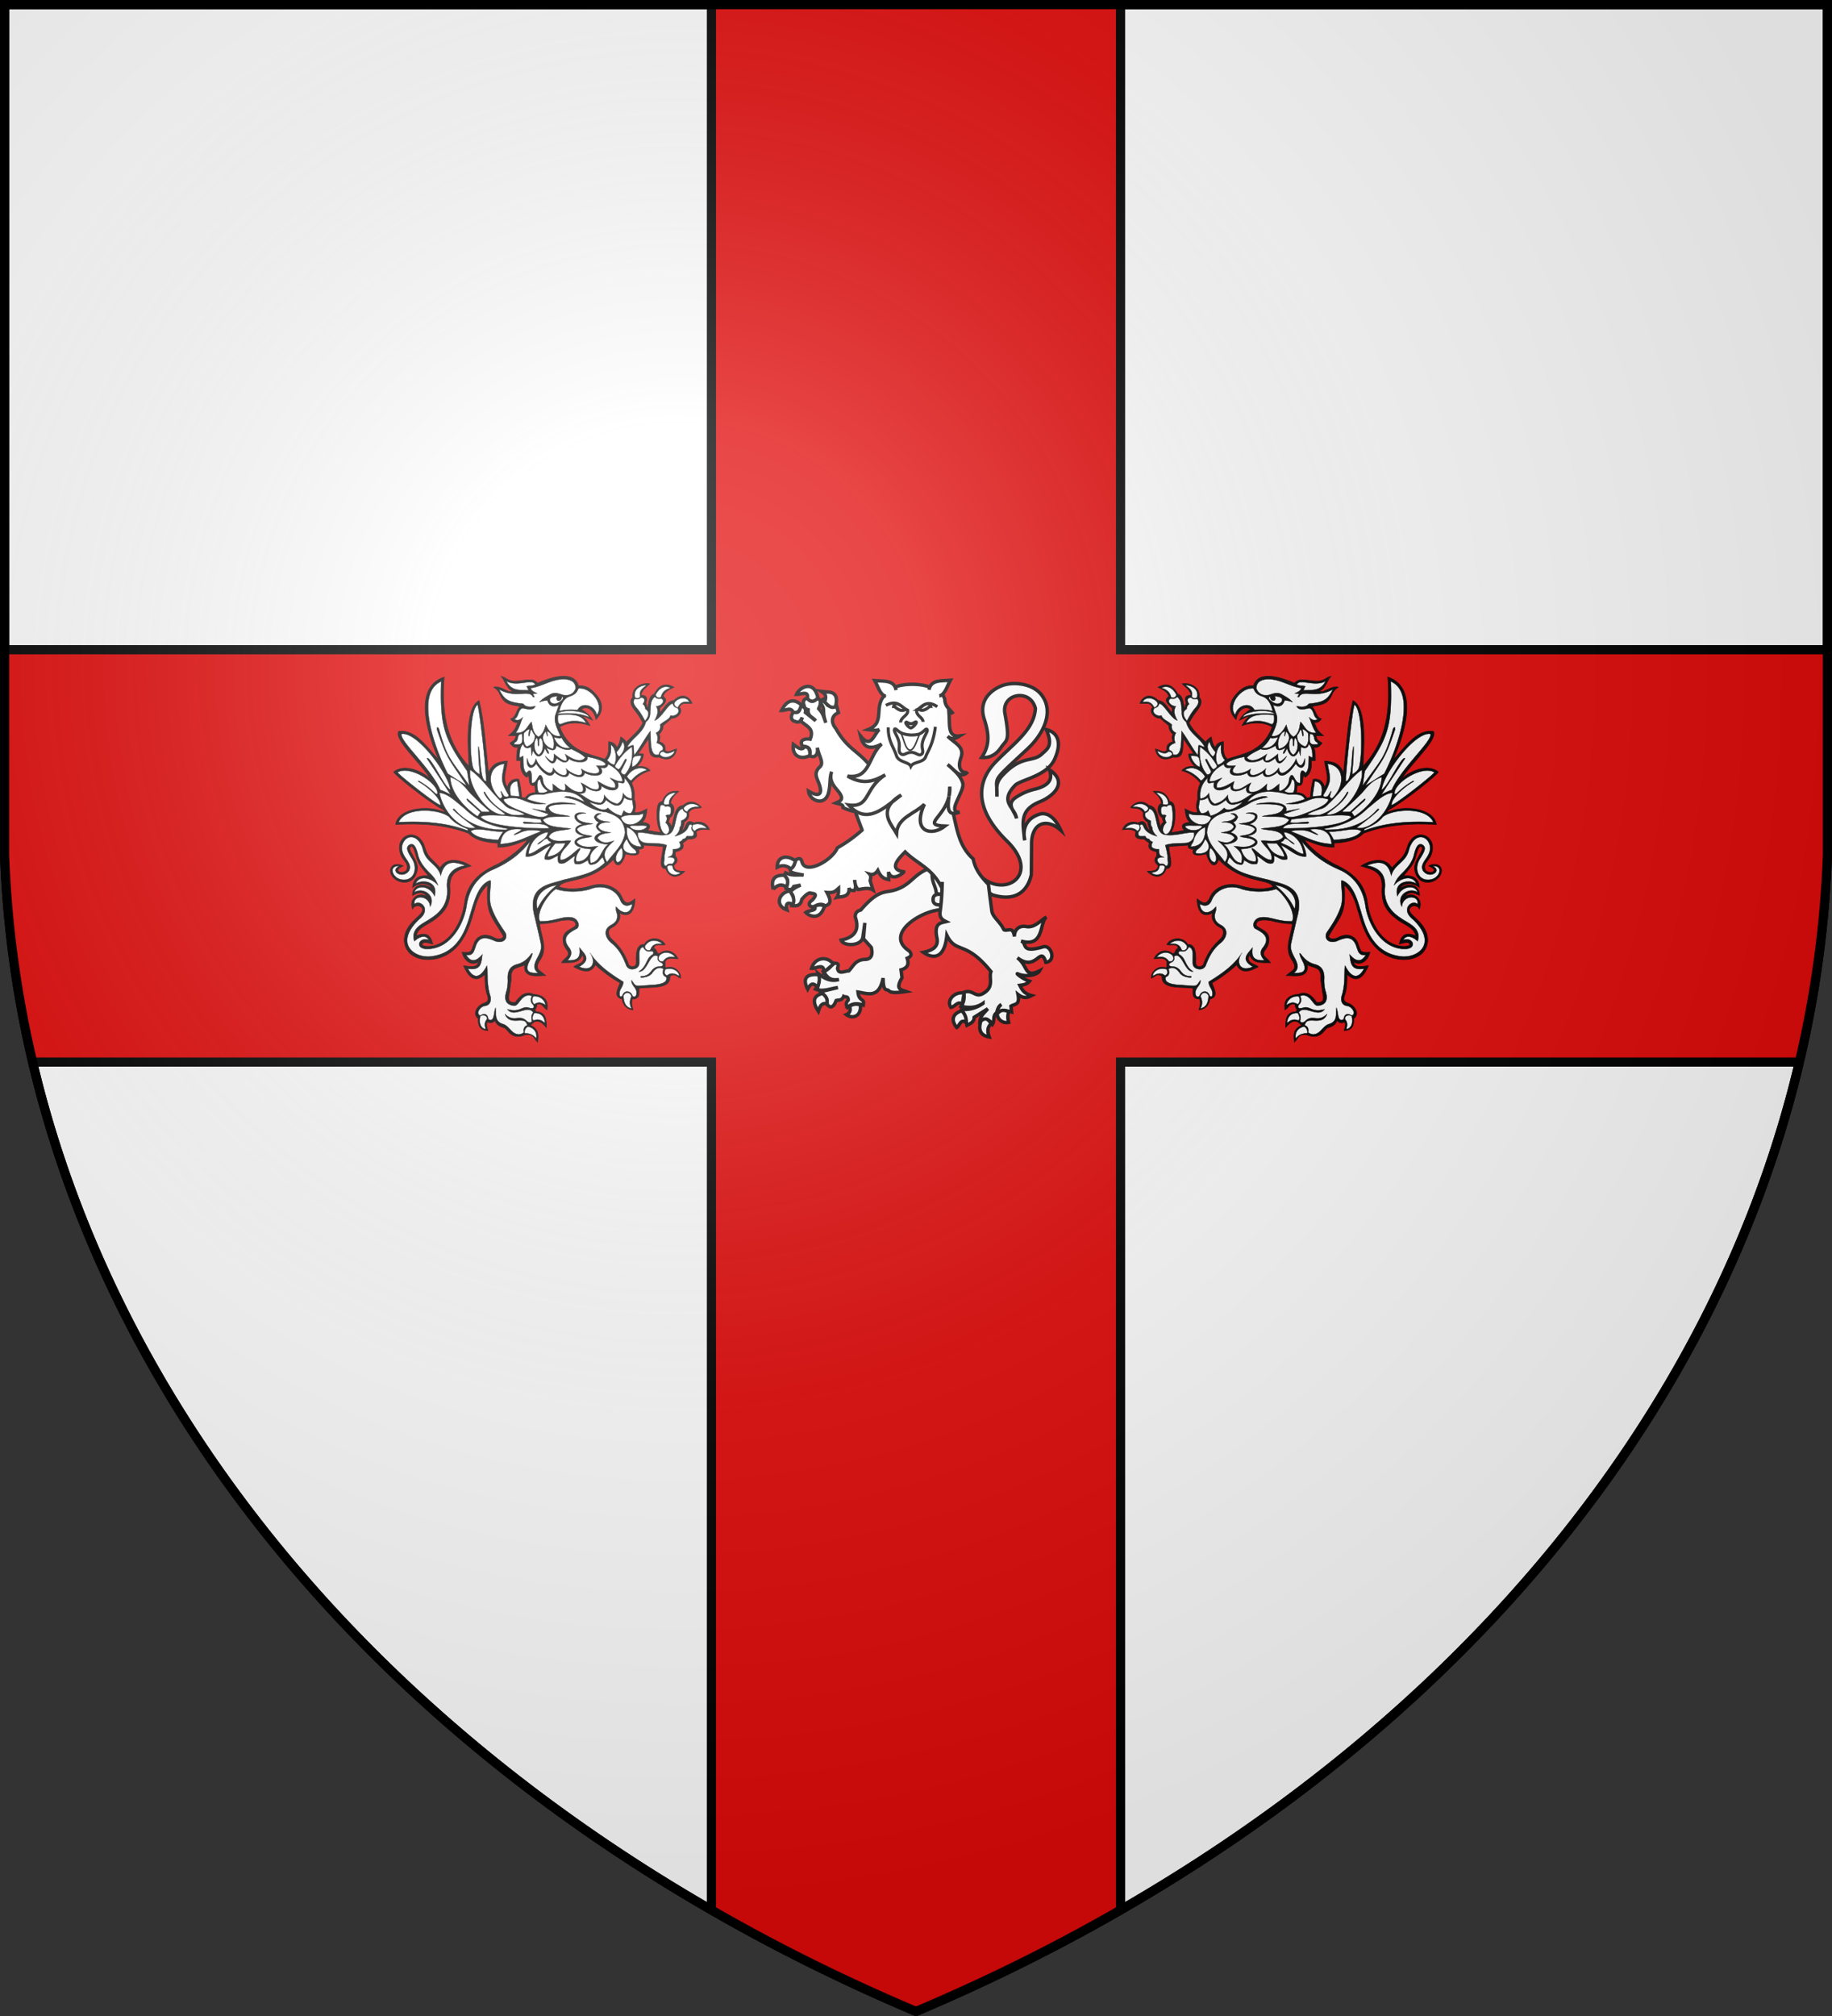
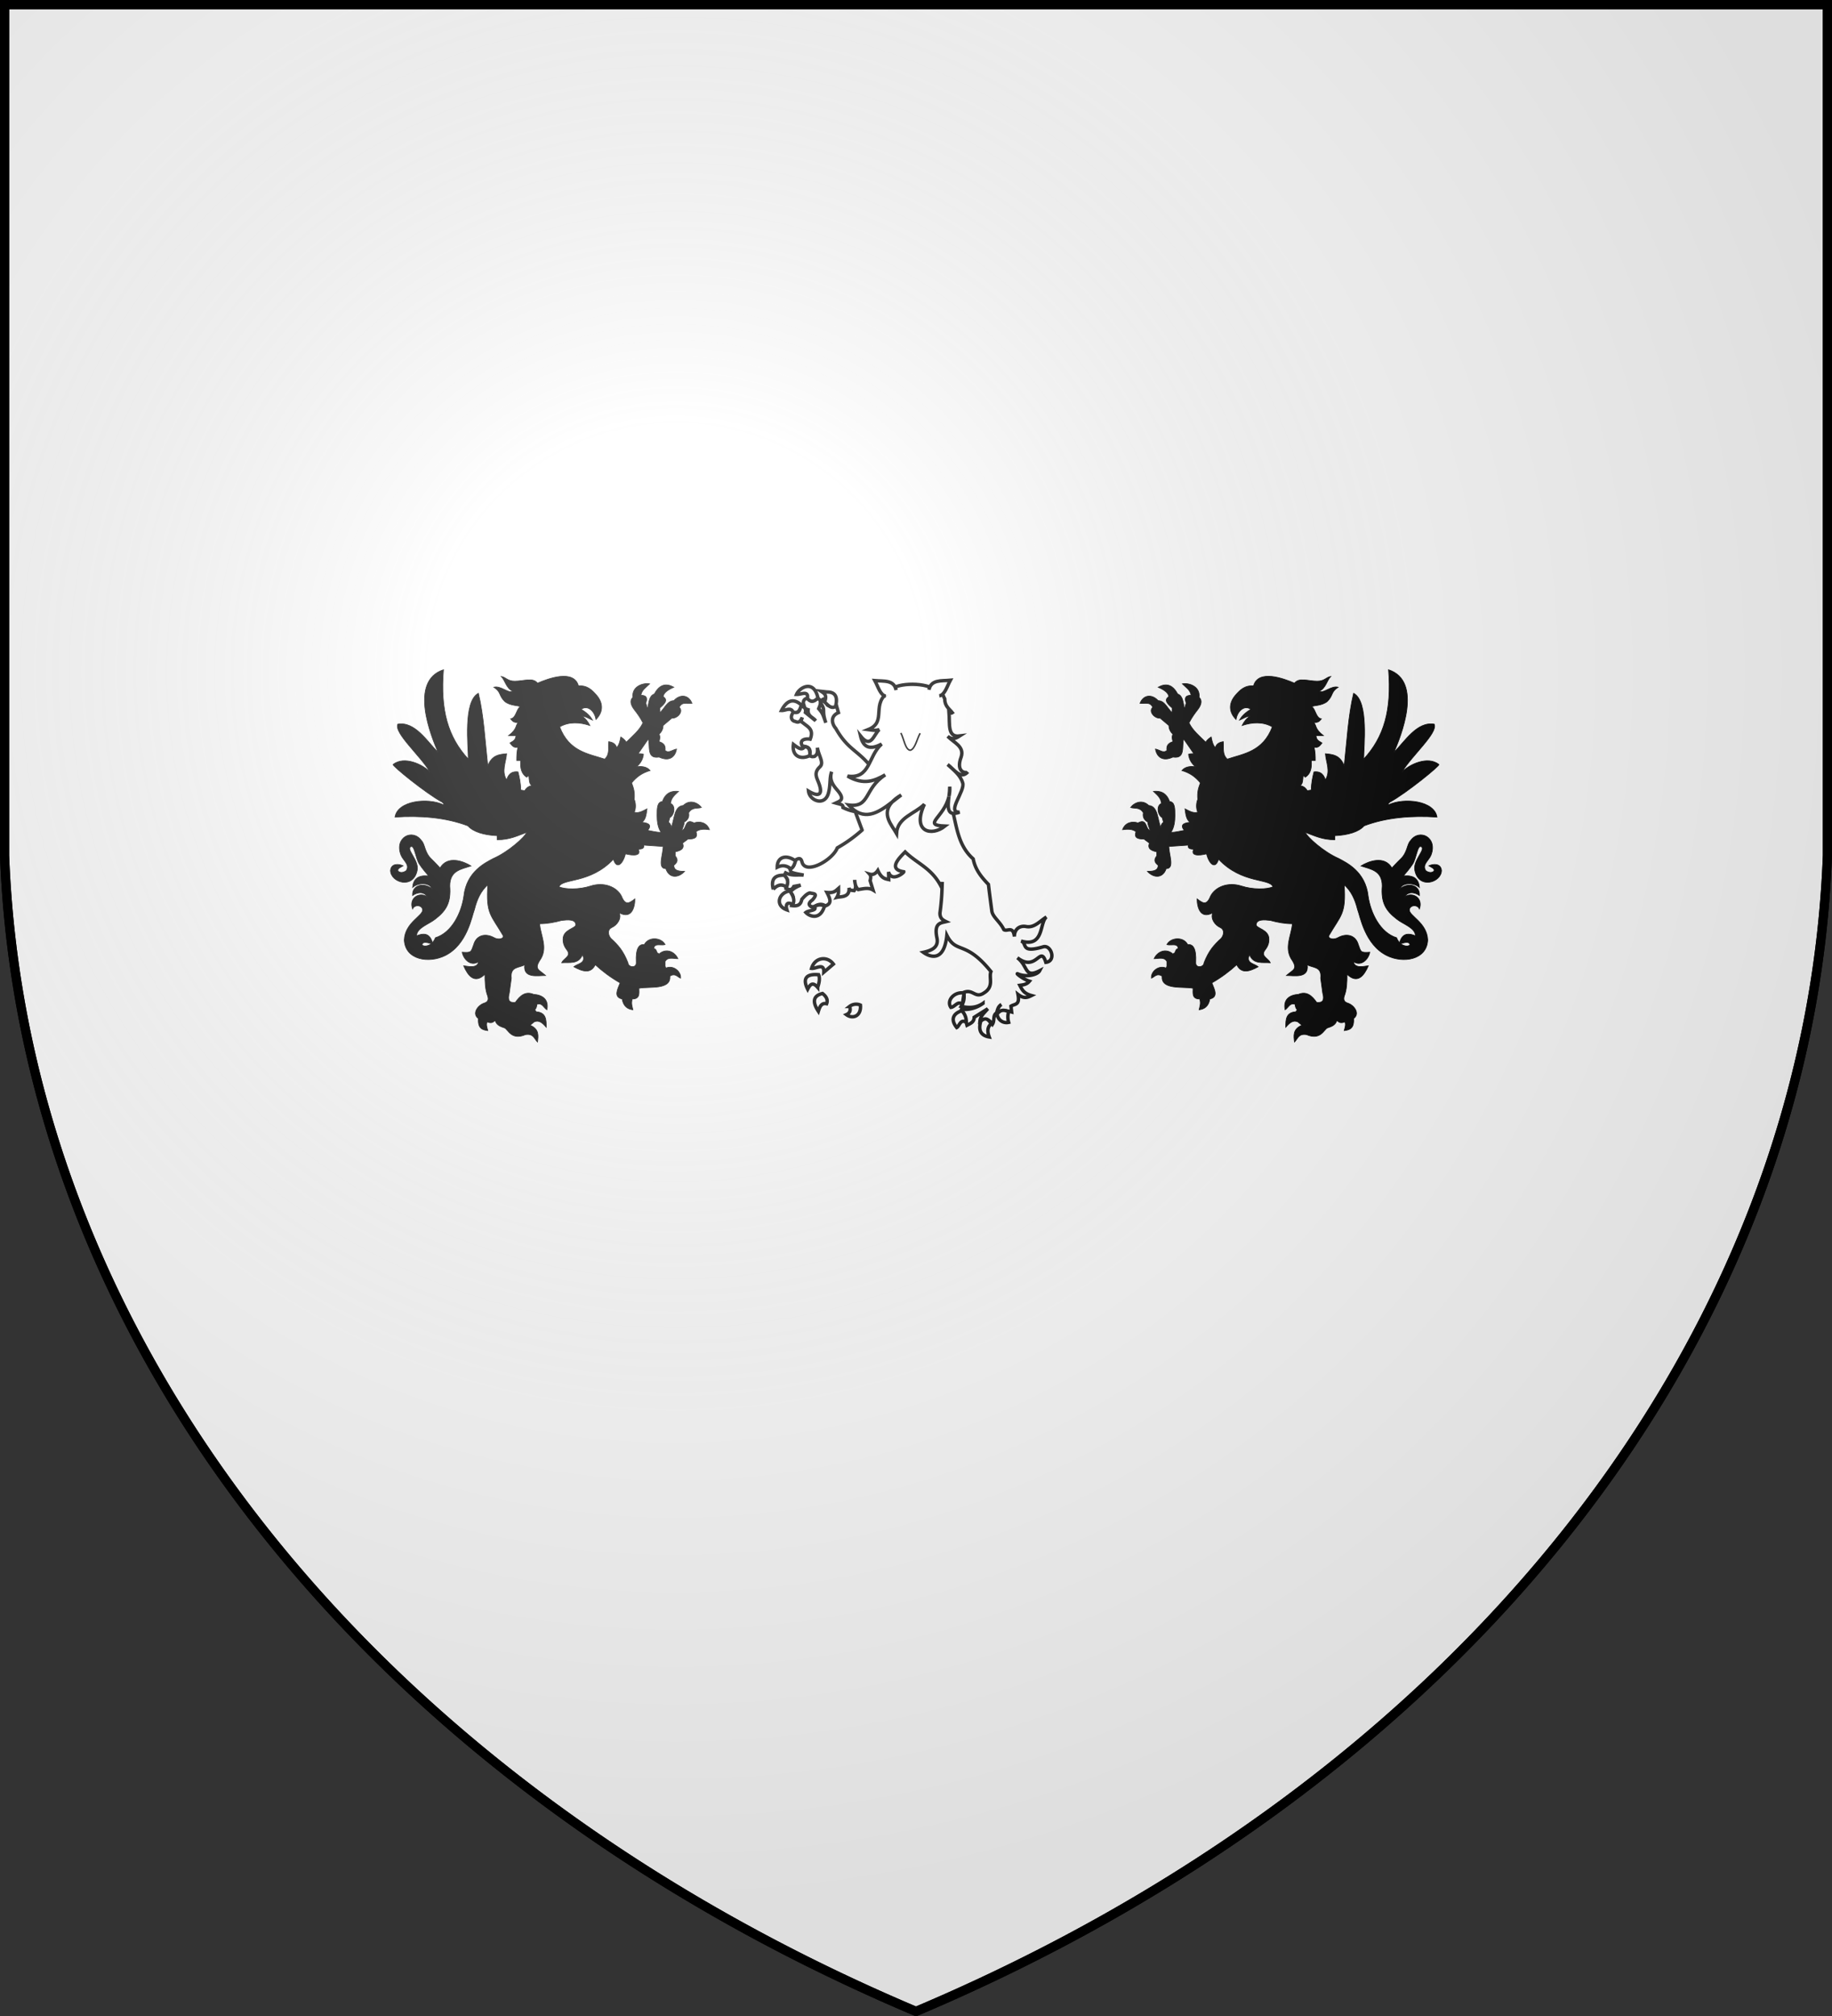
<svg xmlns="http://www.w3.org/2000/svg" xmlns:xlink="http://www.w3.org/1999/xlink" width="600" height="660" fill="#fff" stroke="#000" stroke-width="3">
  <rect width="100%" height="100%" fill="#333333" stroke="none" />
  <defs>
    <radialGradient id="G" cx="221" cy="226" r="300" gradientTransform="matrix(1.35,0,0,1.35,-77,-85)" gradientUnits="userSpaceOnUse">
      <stop offset="0" stop-color="#fff" stop-opacity=".3" />
      <stop offset=".2" stop-color="#fff" stop-opacity=".25" />
      <stop offset=".6" stop-color="#666" stop-opacity=".13" />
      <stop offset="1" stop-opacity=".13" />
    </radialGradient>
    <clipPath id="K">
      <path id="S" d="M1.5 1.5h597V280A570 445 0 0 1 300 658.5 570 445 0 0 1 1.5 280Z" />
    </clipPath>
    <g id="X" stroke-width=".5" transform="matrix(.22,0,0,.22,354,212)">
-       <path fill="#000" stroke-width="1" d="M475 359c12-10 30-6 29 10-10-7-19-4-22 2 11-8 28 1 22 18-3-7-14-6-15 1-1 9 26.32 19.07 27.32 45.07-1.21 29.8-36.6 35.31-60.88 23.24-33.07-16.44-39.7-58.94-43.57-68.54C407.93 373.88 402 362 392 353c3 44-5 45-23 76-1 4 7 7 15 2 12-6 25-3 29 11 4 11 3.14 12.36 17.14 11.36-2.04 10.78-12.98 21.74-24.48 14.04 2.12 11.18 17.18 6.51 22.3 6.13-6.2 14.36-16.01 27.87-31.76 12.56 0 11-.2 22.91-4.2 32.91-1 4-1 8 5 10 10 3 19 16 9 23 1 15-6 17-14 18 1-4 3-9 1-13-7 3-9 0-12-2-2 7-8 9-14 11-5 2-10 19-31 10-12-2-13 6-18 11-1-9-3-19 11-25l-6-5c-7-3-12 1-18 8 0-11 0-22 15-23l2-3c-2-2-3-5-3-8-8-3-10 5-15 8-3-15 6-22 20-23 12-5 20 2 27 12 9 1 12-3 9-14l-3-22c2-18-12-15-20-20 3 21-20 16-31 16 10-9 18-9 7-25-10-17 0-34 2-52-11 0-22-2-33-5-9-1-20-2-21 6-1 6 19 7 19 22 0 13-8 16-8 21-1 5 8 9 10 14-11-1-25 3-31-12-6 13 7 13 13 18-13 7-25 11-32-3-11 10-23 19-37 27 4 10 10 21-3 24-2 11-8 15-16 16 1-5 3-9 1-16-12 0-10-9-10-16-15-3-48 3-46-18-8-5-11 1-16 3-1-10 11-20 22-15l1-3v-7c-4-7-12-4-19-4 5-11 18-16 28-7l3-2c1-3 2-6 5-6-1-9-11-4-17-6 6-11 25-12 31 0 8-1 13 6 12 26-1 10 12.31 7.95 12.33 1.13 7.02-17.93 14.6-26.44 25.6-36.44 4.67-6 4.81-13.3-1.63-16.18-7.5-3.35-14.83-13.12-10.91-21.84-18.1 9.96-23.3-7.38-23.39-20.67 8 6 14 11 20-4 7-14 26.22-21.53 46.09-15.1C256.27 360.44 277 360 286 356c-5-13-46-4-81-41-5 16-14 7-18-8-12 3-24 3-19-7-7 0-9-2-8-6l-29 2c0 12 9 33-4 33-5 15-19 14-28 4 9 0 16-1 16-9-5-4-7-8-2-14v-6c-9-2-14-5-11-13l-8-6c-10 0-15-2-12-11-5-4-12-4-20-3 4-11 15-13 23-10 14-8 11 10 18 11-1-4-4-9-3-12-7-4-8-9-7-14-5-9-13-6-19-8 6-8 18-12 27-3 14 1 13 21 18 33 0-4 2-7 4-8l-2-7c-7-4-9-18-1-21-1-9-7-13-12-18 9-1 19 1 24 15 8 1 8 10 8 21 0 8-1 18-6 25 7 0 14-2 20-3-6-7-3-11 9-12-6-3-7-12-8-20 6 3 12 7 19 5-3-6-2-15 0-19-1-11 .9-16.67 3.9-24.67-7.79-9.27-15.6-14.77-27.56-18.35 5-6 13.52-6.8 20.43-5.47-4.66-3.84-9.52-9.7-10.52-18.7 3.3-1.08 4.8-.83 7.87-.95L153 136c-3 11 3 30-16 27-15 7-24 0-26-12 6 1 12 7 17 2-1-8 3-11 9-13-1-4-2-7 0-11-3-3-6-7-6-13l-13-11c-8 1-18-10-11-16-4-9-12-5-19-6 5-13 18-14 27-4 10 0 14 12 21 18v-7c-7-6-13-12-5-17-1-6-7-10-16-14 11-6 21-5 29 10 8 3 8 12 10 21 2-1 1-5 3-7-3-7-2-12 7-12-1-8-8-12-13-17 10-2 27 4 25 20 2 2 3 4 3 7-1 10-8 12-18 31 5 11 16 20 25 29 1-3 5-6 8-8 1 5 2 11 6 16 2-6 6-8 12-9 1 9-2 19 6 26 24-8 53-11 67-48-14-8-30-7-45-2 3-6 7-11 12-14-5 0-11 4-16 6 3-5 8-11 17-16-9-7-20 2-22 15-10-10-12-23-1-36 7-8 14-15 27-14 7-25 45-11 61-4 7-9 20-3 34-3 11 0 13-6 20-7-6 6-7 17-17 22 6 4 18-9 28-6-11 7-7 12-16 21-8 7-22 6-23 8 6 5 6 17 14 18-4 6-7 5-11 6 4 4 1 9 14 19h-11c1 6 2 7 9 11-3 4-6 8-12 6 2 7 2 14 2 20h-6c1 11-1 20-9 25l-3-3c-1 8 0 17-9 15l-1 11c6 0 12 2 15 8l6-1c0-10 2-19 4-27 8-1 14 2 17 12 8-13 1-26 0-39 11 1 22 2 28 18 4-36 6-75 14-108 23 12 15 80 15 98 30.4-32.97 41.77-72.93 37-133 52 17 18 100 8 123 16-16 34.4-46.44 60-42 6 13-34.1 47.42-48.1 71.42 10-11 38.36-24.8 55.03-11.42 2.05 1.64-48.93 43-72.93 56-1 1-3 2-2 4 23-11 68.3-6.22 72.15 18.29-36.51-2.49-75.32.3-108.5 13-8 9-23.65 13.71-43.65 14.71v6c-19 0-30-6-44-11 3 7 27 29 50 39 11 6 39.66 18.97 43.66 55.97 3.52 24.53 17.74 54.32 42.29 61.8C475.1 445.21 488 446 490 442c-2-6-10-2-16-1 3-13 10-18 24-12 0-12-17.85-16.98-27.85-24.98-17-13-23.44-25.42-21.57-49.21 0-23-16.58-24.81-31.58-29.81 11-7 35-16 46 3 3-3 7.07-7.7 12.92-13.31C486.62 304.45 485 293 491 287c13-18 40.66-4.49 30.17 22.01-3.33 8.18-13.84 14.23-7.64 23.09 5.84 4.26 11.36 2.44 12.44-.34.17-2.9-3.49-4.43-7.91-7.02 6.49-3 17.77-3.9 18.8 7.01-.4 18.21-34.53 28.45-39.82-.79-2.61-14.46 16.95-30.96 9.69-34.67-5.8-2.95-7.02 16.83-12.73 25.71-4.36 6.78-9 12-14 18 16-2 23 5 24 17-9-8-26-7-29 2Z" />
-       <path d="M281.6 72.9c.7 9.1 11 7.7 7-.3 4.7-.2 11.3 1.4 11.1 5.3-.3 3.5-3.3 5.3-6.2 5.6-4 1-13-5-13.4-7.6-.2-2.8 1.5-3 1.5-3Z M240.998 103.862c11.51-5.988 31.829-6.99 47.679-4.935-5.869-7.727-43.859-5.901-47.679 4.935Z M395 568c2-6 2-11-2-15 0-5 4-7 10-5 3 11-1 19-8 20ZM165 73c2 3 6 3 8 1 3-13-10-18-17-18 5 5 11 7 9 17ZM120 60c10-5 18 2 22 10 0 5-7 6-8 3-2-8-8-11-14-13ZM114 82c2 3-3 8-5 7-4-8-9-9-17-8 4-9 18-6 22 1ZM114 154c4 1 11 6 16 1 3-1 6 2 6 4-7 9-21 2-22-5ZM112 216c11 0 18 8 18 16-1 3-6 2-8 1 1-8-5-12-10-17ZM77 237c7 0 14 0 18 7 1 1 7-3 5-6-7-8-18-6-23-1ZM66 269c6 0 12-2 18 4 4-2 4-5 3-9-10-4-18 1-21 5ZM105 335c6-1 11-2 12-10 2-2 7-1 8 1-1 14-15 14-20 9ZM132 441c8-1 15 0 18 9 4 2 9-1 8-6-7-11-19-9-26-3ZM113 461c8-2 14 0 18 6 6 1 8-3 6-8-6-8-19-6-24 2ZM107 489c3-2 11-7 18-1 3-1 5-3 3-9-11-4-21 3-21 10ZM178 537c4-7 2-14 0-18 3-8 10-6 12-1 0 12-5 18-12 19ZM306 532c1-7 8-14 18-13 4 5 1 10-1 12-6-4-11-3-17 1ZM307 559c0-7 4-16 16-15 3 5 3 9 1 11-8-3-13 0-17 4ZM320 582c4-6 10-8 17-8 1-5-2-9-5-10-9 2-14 9-12 18Z M285.527 94.717c-2-9.93-7.027-19.717-15.747-22.137-8.51-2.87-10.9-7.06-12.8-11.82-19.17-1.76-38.797 25.348-27.237 39.518 3.61-15.19 22.447-19.618 28.627-7.368 10.242-.842 19.281-.737 27.13 1.8l.027.007ZM245.43 112.39c14.643-4.699 25.34-3.752 37.3 1.4 5.67 2.44 5.938-10.869 4.101-13.508-27.457-2.316-35.414 2.04-41.401 12.108Zm85.93-48.64C343 62.34 355.6 66.4 364.48 50c-16.97 9.23-38.48-4.62-42.97 4.93 3.65 2.6 8.49 1.07 12.66 2.94-1.23 2-2.25 3.88-2.81 5.88ZM250.6 232c-11.14 6.76-22.6 11.87-34.79 12.78-12.85 4.72-26.19 8.7-28.22 30.41 2.63 19.34 17.09 30.01 26.83 44.13 9.79-14.32-1.28-23.37-10.42-32 9.36 3.53 18 5.38 24.74-3.98-2.9-6.1-11.5-7.02-20.08-7.95 7.64-1.5 16.19-1.88 19.28-8.94-4.17-7.27-11.63-5.96-18.29-6.76 7.26-1.48 15.35-.4 20.67-7.76-1.97-3.63-4.7-3.53-7.15-4.77 3.93-.28 7.12-1.4 10.54 4.97-2 5.23-4.13 6.87-7.16 7.87 7.9 6.13 2.55 10.7-3.58 15.2 14.49 4.6 14.88 16.05-10.54 17.8 10.34 5.57 12.07 26.9 26.44 27.52 3.66-12.56-3.1-18.76-10.93-25.05 12.06 1.46 24.33 3.1 31.8-5.77-2.95-7.7-21.23-6.13-22.74-9.14 7.64-1.99 16.89-1.12 22.35-9.94-4.35-7.5-19.1-6.68-23.66-8.62 11.86-1.27 22.94-3.07 23.86-10.66-.4-3.68-8.11-4.5-13.92-4.77 22.89-5 20.79 11.67 4.97 16.3 14.15 2.37 16 14.8-3.18 17.5 22.28 3.98 20.79 18.02-9.14 19.47 3.52 11.44 10.2 19.37 21.86 18.49 3.25-9.05-7.16-17.73-5.56-19.48 2.65-1.58 18.42 18.08 29.02 17.1 2.63-12.38-10.11-19-15.3-28.43 11.46-.87 25.33 3.67 33-5.77-5.3-11.44-21.42-8.75-32.8-12.12 15.2-2.86 34.5-1.07 41.5-13.12-8.22-7.39-26.6-3.72-40.12-5.37 11.44-3.44 27.96-1.15 31.81-13.14-4.39-5.83-26.69-5.16-40.35-4.75 2.65-2.33 50.1-7.71 43.93 10.34l20.47-3.78-24.25 8.15c8.68 8.88 24.4 2.04 39.76-3.98 12.14-5.13 25.5-9.98 27.43-18.09-28.68-8.6-32.1 10.79-63.01 6.56a127.935 127.935 0 0 0 27.63-6.76c-3.49-8.69-14.31-6.89-23.86-6.95-35.86-9.74-52.32-2.36-61.82 11.13 9.14-3.91 18.18-8.68 27.83-8.55l2.55 1.4c-9.89 1.94-19.57 4.25-27.4 9.28Zm40.92 59.38c4.29 5.06 10.95 13.31 11.48 19.97-17.56-2.6-22.25-12.2-26.66-20.35l15.18.38Zm21.1-18.38c1.38.47.95.96 2.33 1.48 19.55 7.26 34.9 16.86 58.39 17.86-1.9-19.5-14.58-23.6-31.34-21.9.14 3.13 9 5.25 11 8.31-9.79-1.9-14.17-10.21-40.39-5.75h.01Zm-10.2 1.52c10.42 1.4 26.29 10.43 29.08 32.74-4.76-.26-11.01-4.54-16.71-8.36-9.44-6.31-18.43-7.46-16.88-9.7 3.38-.9 4.35-3.2 5.74-5.03 5.6.57 9.07 7.58 14.17 8.34-2.86-4.58-14.18-7-15.4-18v.01Zm-1.76-5.52c23.97.6 89.34-1.6 102.05-17.06-5.71-6.06-60.31.3-89.27 3.6-.44 1.46-.8 3-2.52 4.46 8.22 1.88 18-.43 27-.68 1.94.78 2.04 1.56 0 2.34-13.42 1.28-32.8-1.95-37.26 7.34Zm68.21 4.72a67.475 67.475 0 0 1 7.56 12.6c16.57-1.32 33.32-2.48 41.03-13.14-10.14-6.74-31.46 1.82-48.59.54Zm52.91-1.26C455 259.9 490 258.14 524.73 259.86c-10.53-23.75-61.2-19.52-75.23-7.92-8.2 9.95-17.94 13.8-27.54 18.18l-.18 2.34Zm-59.93-2.88c26.39-3.96 48-13.33 64.8-30.23 9.95-7.35 24.77-22.97 37.35-23.04-6.67 32.58-35.2 56.53-53.56 51.83 10.7-8.33 19.99-14.3 33.3-27-.22-1.5-1.16-1.23-2.34-.35-16.53 18.43-37.75 31-77.03 30.41l-2.52-1.62Zm28.08-25.01 10.98-.18 20.7-18.72c2.39-1.2 2.39-.24 0 2.88l-18.72 16.55 4.31 6.13c14.15-8.91 40.3-32.42 40.68-58.5-15.17 4.9-22.32 15.63-30.24 24.48-24.35 24.42-29.72 25.65-27.71 27.36Zm-52.65 3.67c4 1.57 10.72 1.1 16.87 1.06 8.15-1.44 29.82-11.55 42.1-33.75 1.29-1.9 2.22-.27 1.01 1.45-7.42 15.4-26.3 26.13-31.58 31.24 25.52 5.23 57.2-43.83 52.53-66.24-16.37 10.64-31.25 33.47-49.21 50.22-3.31 3.45-6.74 6.89-13 8.11-7.48 2.64-15.06 5.27-18.72 7.9v.01Zm125.18-13.9c3.81 1.1 61.72-44.43 63.87-48.68-18.44-11.15-60.7 16.16-59.43 31.64 2.81 3.25 5.37-5.98 27.37-18.63 1.6-.46 1.45-.01.68 1.19-5.45 2.06-32.76 21.73-32.5 34.48h.01Zm-14.75-22.46c2.06-23.04 49.29-86.88 72.55-83.43 4.53 9.4-42.93 49.98-57.44 83.43-4.32 1.28-10.12 4.12-15.51 7.06l33.65-51.4c2.97-3.68.92-4.33-2.42-.6C468 179.71 457 205.6 447.71 211.88Zm-28.27-6.45 3.22-21.6c33.79-48.84 40.84-65.25 38.67-133.42 40.93 17.78 7.48 104.31-9.67 137.3l-28.36 18.04c26.68-40.88 28.39-36.9 44.48-84.11-.05-4.35-1.33-3.33-2.9-.97-12.28 43.67-15.99 43.5-45.44 84.76ZM407.31 84.96c11.893 8.1 12.32 74.291 6.74 93.421-1.74 5.67-7.22 8.619-10.2 10.569.6-11.95 2.33-22.6 2.14-41.64-3.49 5.64-1.3 52.9-11.72 51.48.72-21.95 10.005-107.395 13.04-113.83ZM367.35 173c3.65 22.18 7.1 23.86-6.38 46.4.03 3.42 2.72 2.92 5.25 2.54 3.1-1.5 4.36-6.8 6.51-8.25l-1.86 6.52c-.73 1.36.59 5.04 3.46 3.99 19.67-19.27 17.9-48.1-6.98-51.2Zm-22.54 48.53 3.4-22.53c8.54.55 13.08 8.2 9.36 21.68l-12.76.85Zm-42.1-8.25c6.98-4.16 10.09-10.1 11.2-16.97 4.5-.9 5.83 9.07 2.89 18.67-2.66 2.33-11.04 1.45-14.09-1.7Zm-13.23 140.6c11.67 9.1 22.81 21.96 28.66 35.12 6.53-21.83-15.4-34.57-28.66-35.13v.01Zm51.41-225.41c-1.58 15.85.93 16.31 11.52 15.51.56-.76-.18-2.64-.72-2.98-7.27-3.14-1.42-12.68-10.8-12.53Zm-14.28-6.22c3.05-.05 2.67 9.1 3.68 9.52l.12-.23c1.2.46 1.4-1.66-.65-9.9 2.86-.18 6.8 3.63 8.6 5.83.22 7.33 1.44 16.42-4.61 19.89-5.38-1.81-12.87-6.78-11.83-16.97 2.28-2.39 3.41-5 4.69-8.14Zm-7.14 12.44c5.1 5.96 4.45 20.31-3.23 24.88-8.85-4.13-7.24-23.38-2.53-24.8 2.8.54 1.82 7.16 2.23 11.2l1.3.31c.55-4.16-.69-11.07 2.23-11.6v.01Zm-15.93-10.14c-8.06 2.68-12.33 17.24-8.82 26.07 11.18-1.13 21.45-16.73 10.72-25.83-1 3.44-1.3 6.21-2.27 7.15-.3-1.5.3-3.2.38-7.39h-.01Zm-34.12 24.77A46.575 46.575 0 0 0 282 134.38c4.43 1.56 7.88-.5 11.48-.88-4.96 13.5-14.48 17.41-24.06 15.82Zm247.776 196.182c17.258.115 23.861-22.111 6.555-20.125 15.334 6.505-4.751 20.333-14.491 6.573-6.377-13.388 14.1-20.1 10.07-38.16-4.22-14.59-20.04-16.34-27.73-.89-4.67 7.3-1.67 14.63-15.2 26.86-5.81 5.38-11.63 10.2-14.4 19.6-5.37-23.71-20.33-21-36.48-15.01 14.48 2.35 29.96 9.83 26.86 35.65-.9 20.37 9.36 33.44 24.38 42.96 10.9 7.86 30.76 13.88 24.55 34.04-6.9-6.55-16.88-10.56-21.55-1.7 14.82-5.6 21.7 12.92 3 13.24-34.76.38-55.06-36.54-59.18-64.3-3.79-27.24-18.76-43.94-36.22-52.47-31.14-13.21-46-27.91-58.47-43.28 2.75 7.3 6.68 14.26 6.36 22.43-14.45 1.08-24.78-11.04-37.1-16.78 3.07 6.86 9.8 13.36 9 20.67-8.15 3.11-13.15-3.04-19.6-4.95.44 4.08.74 8.09-1.6 10.78-8.75 3.76-15.95-6.8-23.84-10.64 1.07 3.93 1.89 7.81.17 11.7-9.9 2.27-13.71-2.9-19.78-5.3-.16 2.3.05 4.6-2.83 6.54-11.16.22-12.87-6.55-18.55-10.96-1.34 2.69-2.75 5.34-3.18 8.48 13.24 11.73 22.53 16.4 61.83 25.27 20.23 7.03 55.17 8.05 42.23 55.47l-6.54 27.91c-3.25 15.84-5.58 16.84 3 33.21 4.54 8.24 6.65 16.01-1.46 21.91 10.11.26 19.6-.02 14.9-13.6-2.21-5.24-6.07-11.14-6.2-15.63 1.92-1 6.18 11.88 22.1 16.16 8.5 2.21 14.86 7.28 14.48 21.2-.37 6.33.38 11.91 1.41 17.31 5.31 15.29.63 22.15-10.95 23.32-7.75.28-11.02-19.79-26.5-14.49 2.76 5.4 1.87 9.74-1.95 13.25-2.35 5.77 1.55 5.25 5.66 4.6C341 532 343 543.88 362.8 538.29c-10.18 13.6-30.5-8.06-38.52 4.95 2.71 2.76 3.45 7.15 1.96 12.73 2.15 3.6 5.68 2.03 8.75-.97 10.31-9.37 18 3.49 31.52-9.64-7.9 19.55-30.55.55-33.22 16.78 5.21 1.86 5.83 5.86 4.95 10.6 6.54 4.76 13.07 3.48 19.61-3.53 3.69-3.78 7.25-7.95 11.84-9.01 13.19-4.2 9.27-15.2 10.77-24.03 3.12 6.5.98 22.16 10.78 16.96 1.05-8.13 5.5-9.14 12.19-5.48 6.75-2.98.32-13.51-7.44-14.48-5.7-.54-10.22-6.04-7.58-15.2 5.98-18.2 3.13-40.7 4.95-44.52 9.53 18.34 19.4 20.46 28.27 4.42-20.8 3.31-19.75-10.04-21.64-21.2 7.2 8.25 16.1 14.12 24.11.88-10.28 1.13-11.3-5.55-13.43-11.13-5.24-18.3-17-15.42-29.68-9.54-14.35 4.58-20.06-6.29-14-14.3 10-14.59 15.42-23.82 19.85-36.58 4.91-14.03-1.02-36.48 1.4-39.57 18.04 5.72 23.95 31.16 31.09 54.57 7.62 25.72 21.36 55.96 60.07 58.85 23.77 1 51.02-20.2 15.54-54.85-20.37-15.63-2-30.74 6.36-23.07 2.25-14.45-22.13-14-23.5 3.55-8.97-17.05 11.1-29.37 23.5-21.2-3.72-12.08-23.4-9.7-30.03 5.65-6.06-21.7 17.11-25.41 28.27-18.55-7.19-15.45-27.07-5.98-33.4 2.47 1.52-3.6 3.38-9.44 10.56-16.54 10.04-9.75 16.89-18.56 19.29-29.15 2.71-11.84 6.36-16.9 11.45-15.22 8.8 3.98 2.53 12.7-1.9 20.29-9.774 13.656-4.7 32.95 11.66 32.25l-.004.022ZM339 143.88c-1 6.86-7.46 6.37-11.46 3.84L326.9 161l-2.32-8.01c-6.35 14.51-13.92 9.23-17.57-3.01-2 3.27-4.12 8.52-5.8 7.79-.5-2.3 2.15-4.98 3.55-8.88-7.89 4.92-13.88 5.5-14.76-2.89-7.31 3.85-14.6 8.16-22.27 4.94-8.09 3.91-16.11 7.85-20.72 12.84 6.39 8.03 18.84 2.78 29.87-5.2-8.53 18.3 7.33 7.55 16.54-.27-.46 16.97 4.35 11.34 13.25 3.15-5.31 8.31-12.7 17.54-17.22 3.14-4.69 3.24-13.92 11.55-18.58.82-6.14 5.97-29.56 8.34-26.92-2.73-3.06.2-25.13 4.5-27.47 11.07 2.13 3.2 8.32 2.24 13.94 2.05-14.7 15.6 11.34 13.85 22.55 4.5-6.96 17.53 16.79 6.9 22.55-.54-6.1 17.16 13.85 9.75 19.13-1.1.8 20.33 23.79-3.96 25.55-13.25 4.38 13.28 9.7 13.14 13.12-.68 2.22 12.2-5.31 19.7-13.4 8.06-6.32 9.62-20.8 26-27.46 12.44-1.94 3.67-20.16 13.4-21.45 1.09-9.15 6.3-20.87 10.04-23.37 0-10.06 6.17-32.63 6.67-23.5-7.93-5.3 1.43-9.68 1.04-11.35-4.78-11.8 5.87-20.17 14.64-21.31 25.28 6.74 1.37 12.35-2.91 18.44-4.78-3.25 3.88-9.19 6.88-7.51 14.48 10.2.6 17.6-5.25 25.82-9.43-.6 3.83-3.4 7.75-.4 11.62 9.43 2.63 17.08-6.05 25.55-9.57-3.56 6.25-5.54 12.9 0 13.78 10.3.36 16.5-5.53 23.78-12-.27 3.31-2.4 7 .82 9.7 6.86.14 11.71-5.88 17.35-9.7-.06 3.59-1.16 7.59.41 10.52 3.83.05 14.67-7.24 14.21-17.63 1.91-5.89 4.16-8.77 7.52-2.32 2.27 3.7 4.04 8.18 8.75 8.06 1.03-6.35-.72-17.96 3.68-18.44 2.37.6 3.11 2.05 4.65 3.41 5.46-4.48 4.39-15.66 4.78-25.28l5.2 2.68c1.01-7.62-1.54-19-5.52-20.13l-.01.01Zm-161.8 3.8c7.28 4.19 17.64 14.28 25.37 28 1.06 1.62-3.88 5.9-5.83 5.27-3.52-3-6.32-9.58-9.4-14.85-1.62-.35-2.2.25-1.68 1.88 2.56 5.02 4.44 9.02 7.89 15.41.91 1.97-1.3 5.78-5.75 5.6-10.33-12.18-11.8-26.63-10.6-41.3v-.01Zm31.57-2.81c-.87 8.57.03 16.47 5.64 22.55-2.44 2.68-4.68 5.43-10.53 7.14-5.33-8.61-1.88-26.44 4.89-29.69Zm-17.29-4.88a36.075 36.075 0 0 0 8.65 15.22c-.13 3.56-1.7 5.56-3.76 7.13-7.58-7.34-10.2-16.06-4.89-22.35ZM163.68 161c.13 4.64 7.45 15.83 13.52 16.56-.33-15.7-.96-16.56-13.53-16.56h.01Zm-8.84 21.26c9.5 2.5 18.93 9.6 23.68 15.97 3.48-1.7 4.71-4.02 6.39-6.23-6.8-11.64-20.57-16.25-30.07-9.74ZM192.96 298c5.55 4.4 12.23 16.98 6 21.58-8.23-1.35-9.63-15.34-6-21.58Zm-7.84-13.26c-2.48 5.5-4.9 10.59-10.4 14.79-2.38 1.42-4.02 3.63-3.76 6.38 14.44 3.09 27.04-5.75 14.16-21.17Zm0-17.34c.77 17-4.74 28.31-21.33 29-.5-2.6 3.13-5.66 3.97-9.17 1.86-7.72 6.86-16.23 17.37-19.83h-.01Zm-29.83-1c.6-1.9 7.07-1.66 12.5-1.5 6.58.1 12.21-.6 12.67 1.34-4.27 7.73-21.74 7.2-25.17.16Zm5.43-19.6c9.88 5.34 24.48-.85 33.24 6.41-7.72 20.26-34.96 6.33-33.24-6.42v.01Zm79.07 207.73c-9.47 12.82-3.84 29.24 16.09 20.47-18.25-11.07-8.65-18.21-.32-28.44-1.03 10.08-1.65 19.93 17.68 18.8-6.25-6.6-6.93-12.74-2.55-18.48C282.36 432.28 272.93 425 259 418c-5-5.31-.39-14.32 6.75-16.03 13.86-3.4 26.25 5.97 48.73 5.41 6.88-15.14-16.212-44.787-23.992-48.017-15.374 5.313-37.179 4.436-50.825.093-18.955-7.648-38.665.574-44.783 16.234-4.024 10.299-12.05 9.31-17.88 5.74 1.73 16.47 15.19 15.56 23.93 4.14 1.53 4.43-1.44 9.06-1.6 12.43-.33 6.64 1.5 10.92 9.57 15.15 12.2 6.85 7.85 19.85-1.6 27.04-10.69 8.64-16.74 20.37-21.5 32.97-4.08 9.2-17.8 5.65-18.95-1.28-1.69-9.1 3.01-23.95-6.21-26.27-2.5 5.39-6.22 7.25-10.83 6.37-4.82-.8-5.81 3.02-2.55 5.25 9 5.04 7.74 17.77 19.9 24.77-12.88 1.83-16.63-31-28.66-22.22 1.2 3.8.47 7.13-5.1 9.22-1.86 1.24-4.4 4.57 1.12 5.43 16.88.32 11.4 14.22 28.92 14.68 1.53.04 1.46 1.8-.44 2.02-6.83-.82-11.2-2.02-15.16-5.95-3.55-5.6-9.68-11.6-17.3-6.93 1.03 4.87 1.96 9.69-4.14 11.95-4.4 13.17 25.396 11.458 26.43 12.26 19.507.888 17.8 3.7 25-7.32.8 3.56-1.68 7.12-4.49 10.68-1.34 2.18-2.94 5.11-2.92 7.84.05 4.6 2.92 8.31 6.29 4.49 2.65-7.99 12.08-8.45 14.7-.62 1.09 2.3 3.72 2.47 4.35-.13 1.06-9.83-4.84-10.55-5.6-19.93 22.74-13.94 38.3-25.94 49.63-42.94ZM189 222.95c-3.52 2.84-8 4.56-12.12 3.47.12 6.43-4.37 12.58 2.23 20.05 3.75.39 7.3-.47 10.4-3.96l3.46 7.92c9.48-2.43 15.41-6.85 20.3-11.88 6.61 7.65 21.9-2.55 27.73-8.67-12.54 4.04-19.83 7.06-25-3.22-13.6 11.14-22.78 12.47-27-3.71Zm-.24-28.97c-7.58 7.47-12.51 16.9-10.9 30.95 5.66-.76 9.87-3.7 12.88-8.42.26 6.37 1.6 12.34 8.42 16.1 8.67-1.87 14.84-6.65 19.56-13.13.11 4.65.92 8.95 4.95 11.64 14.33.04 22.05-8.51 32.81-14.12-11.33.95-10.73-4.38-9.78-9.9-12.5 9.44-25.47 8.14-23.77-1.23-16.47 11.71-28.93 5.84-24.26-5.2-8.74 1-11.03 3.56-9.9-6.69h-.01ZM328.31 60.31c-1.67 4.57-5.88 6.17-9.95 7.93l6.84.47-2.8 4.97c.57-.9 1.89.76 2.33-.16 5.73-11.9 25.7 3.02 50.52-11.34-8.36 16.36-14.25 19.02-35.9 21.45-4.04 5.5-10.9 5.02-18.2 3.57 3.45 7.3 11.56 4.38 18.97 2.95 7.5 2.2 5.34 14.04 12.74 16.32-5.3 3.06-9.4 1-13.05-2.95 3.36 8 5.5 16.96 10.72 23.47-15.1 1.13-16.7-10.02-23.62-16.32-1.8 8.24-1.5 16.75-10.42 22.23-6.49-4.14-8.72-10.48-10.72-17.9-6 12.23-13.02 18.37-21.92 16.5 4.1-8.97 10.214-21.103 7.733-30.367 0 0 .055-.033-5.393-15.483 6.81 2.28 13.5 3.74 17.1-7 3.58.08 7.54.9 11.96 2.64-4.31-5.11-10.6-8.29-16.48-11.8-4.77-2.49-9.77-2.13-16.47.3-7.9 2.87-17.69.8-20.99-8.79-.5-11.7 10.69-14.3 20.37-13.9 17.12 1.24 30.62 11.13 46.63 13.21ZM125.7 294.14c6.93-3.02 19.5-2.74 30.21-3.24 10.52-.78 14-10 12.47-15.54-12.19-1.07-26.58 5.52-42.85 3.25-17.23-2.4-9.3-36.15-23.9-38.76-.28 3.09-2.27 4.96-5.47 5.98-2.28 5.9 2.04 9.65 7.84 11.95-.08 3.36-.33 6.72 2.23 10.07.02 4.33 2.32 8.65 7.34 12.98-10.63-2.83-17.86-7.39-20.31-14.69-2.26-4.41-4-2.68-5.8-1.36 2.36 3.92 1.38 7-1.71 9.56-2.1 8.21 4.83 6.32 10.07 6.32 1.08 1.9 1.92 3.95 5.63 4.1 1.2 2.92 4.53 4.18 5.55 4.6-4.53 7.8-.17 10.64 9.3 10.76.49 8.73-.14 9.1 7.69 11.88-12.66-.58-11.85 5.6-6.49 9.97 3.26-.62 6.36-.54 8.7 2.9 4 .13 4.2-4.06 2.74-10.24.53-6.83-1.6-13.66-3.24-20.49Zm48.44-133.74c.69-6.3.37-11.07.86-14.5 2.8-1.53 5.44 2.04 9.53 2.03-8.26-14.65-23.53-20.18-27.82-37.3-4.75-3.63-6.71-7.97-6.4-14.85-1.41-7.59.89-15.55-6.93-22.65-3.76 4.18-6.58 2.72-9.76 2.87-7.03 3.53 1.23 11.72 7.69 11.26-3.97 6.94-1.94 13.68 2.34 21.17-10.11-3-20.65-25.76-27.07-24.9-1.07 3.47-2.48 5.58-6.8 6.38-6.18 6.88 4.6 13.64 10.13 11.06 1.56 6.46 10.3 8.4 15.58 13.93-1.38 6.1 1.32 9.74 6.02 12.05-1.98 3.55-3.51 7.58-1.03 14.96-5.91 1.87-11.08 5.88-8.69 10.7 3.49 1.23 4.96 3.21 5.67 6.66 14.22 4.42 11.44-22.58 12.5-35 8.42 10.87 15.17 24.68 24.18 36.13Zm-47.75 117.58c13.33-2.4 11.08-40.57 7.85-43.58-3.58-.46-5.48.39-6.24 2.18-4-.61-7.33-.65-8.13 1.93-1.06 3.14-.7 6.28.48 9.42 1.83 2.22 4.3-.2 6.77 2.41-3 2.63-1.75 7.38.24 9.9-5.22 5.24-8.4 14.1-.97 17.74Zm31.53-168.77c-2.74-3.54-5.57-7.02-4.94-12.88 1.17-2.08 2.43-4.05 4.45-4.86.34-2.88 1.12-5.56 3.8-7.37-3.9-5.2-3-9.85 3.09-9.48 2.64 2.59 5.78 2.38 9.07 1.62 3.61 5.2.1 10.35-3.73 14.5-4.66 5.55-7.97 11.26-11.74 18.47Z" />
+       <path fill="#000" stroke-width="1" d="M475 359c12-10 30-6 29 10-10-7-19-4-22 2 11-8 28 1 22 18-3-7-14-6-15 1-1 9 26.32 19.07 27.32 45.07-1.21 29.8-36.6 35.31-60.88 23.24-33.07-16.44-39.7-58.94-43.57-68.54C407.93 373.88 402 362 392 353c3 44-5 45-23 76-1 4 7 7 15 2 12-6 25-3 29 11 4 11 3.14 12.36 17.14 11.36-2.04 10.78-12.98 21.74-24.48 14.04 2.12 11.18 17.18 6.51 22.3 6.13-6.2 14.36-16.01 27.87-31.76 12.56 0 11-.2 22.91-4.2 32.91-1 4-1 8 5 10 10 3 19 16 9 23 1 15-6 17-14 18 1-4 3-9 1-13-7 3-9 0-12-2-2 7-8 9-14 11-5 2-10 19-31 10-12-2-13 6-18 11-1-9-3-19 11-25l-6-5c-7-3-12 1-18 8 0-11 0-22 15-23l2-3c-2-2-3-5-3-8-8-3-10 5-15 8-3-15 6-22 20-23 12-5 20 2 27 12 9 1 12-3 9-14l-3-22c2-18-12-15-20-20 3 21-20 16-31 16 10-9 18-9 7-25-10-17 0-34 2-52-11 0-22-2-33-5-9-1-20-2-21 6-1 6 19 7 19 22 0 13-8 16-8 21-1 5 8 9 10 14-11-1-25 3-31-12-6 13 7 13 13 18-13 7-25 11-32-3-11 10-23 19-37 27 4 10 10 21-3 24-2 11-8 15-16 16 1-5 3-9 1-16-12 0-10-9-10-16-15-3-48 3-46-18-8-5-11 1-16 3-1-10 11-20 22-15l1-3v-7c-4-7-12-4-19-4 5-11 18-16 28-7l3-2c1-3 2-6 5-6-1-9-11-4-17-6 6-11 25-12 31 0 8-1 13 6 12 26-1 10 12.31 7.95 12.33 1.13 7.02-17.93 14.6-26.44 25.6-36.44 4.67-6 4.81-13.3-1.63-16.18-7.5-3.35-14.83-13.12-10.91-21.84-18.1 9.96-23.3-7.38-23.39-20.67 8 6 14 11 20-4 7-14 26.22-21.53 46.09-15.1C256.27 360.44 277 360 286 356c-5-13-46-4-81-41-5 16-14 7-18-8-12 3-24 3-19-7-7 0-9-2-8-6l-29 2c0 12 9 33-4 33-5 15-19 14-28 4 9 0 16-1 16-9-5-4-7-8-2-14v-6c-9-2-14-5-11-13l-8-6c-10 0-15-2-12-11-5-4-12-4-20-3 4-11 15-13 23-10 14-8 11 10 18 11-1-4-4-9-3-12-7-4-8-9-7-14-5-9-13-6-19-8 6-8 18-12 27-3 14 1 13 21 18 33 0-4 2-7 4-8l-2-7c-7-4-9-18-1-21-1-9-7-13-12-18 9-1 19 1 24 15 8 1 8 10 8 21 0 8-1 18-6 25 7 0 14-2 20-3-6-7-3-11 9-12-6-3-7-12-8-20 6 3 12 7 19 5-3-6-2-15 0-19-1-11 .9-16.67 3.9-24.67-7.79-9.27-15.6-14.77-27.56-18.35 5-6 13.52-6.8 20.43-5.47-4.66-3.84-9.52-9.7-10.52-18.7 3.3-1.08 4.8-.83 7.87-.95L153 136c-3 11 3 30-16 27-15 7-24 0-26-12 6 1 12 7 17 2-1-8 3-11 9-13-1-4-2-7 0-11-3-3-6-7-6-13l-13-11c-8 1-18-10-11-16-4-9-12-5-19-6 5-13 18-14 27-4 10 0 14 12 21 18v-7c-7-6-13-12-5-17-1-6-7-10-16-14 11-6 21-5 29 10 8 3 8 12 10 21 2-1 1-5 3-7-3-7-2-12 7-12-1-8-8-12-13-17 10-2 27 4 25 20 2 2 3 4 3 7-1 10-8 12-18 31 5 11 16 20 25 29 1-3 5-6 8-8 1 5 2 11 6 16 2-6 6-8 12-9 1 9-2 19 6 26 24-8 53-11 67-48-14-8-30-7-45-2 3-6 7-11 12-14-5 0-11 4-16 6 3-5 8-11 17-16-9-7-20 2-22 15-10-10-12-23-1-36 7-8 14-15 27-14 7-25 45-11 61-4 7-9 20-3 34-3 11 0 13-6 20-7-6 6-7 17-17 22 6 4 18-9 28-6-11 7-7 12-16 21-8 7-22 6-23 8 6 5 6 17 14 18-4 6-7 5-11 6 4 4 1 9 14 19h-11c1 6 2 7 9 11-3 4-6 8-12 6 2 7 2 14 2 20h-6c1 11-1 20-9 25l-3-3c-1 8 0 17-9 15c6 0 12 2 15 8l6-1c0-10 2-19 4-27 8-1 14 2 17 12 8-13 1-26 0-39 11 1 22 2 28 18 4-36 6-75 14-108 23 12 15 80 15 98 30.4-32.97 41.77-72.93 37-133 52 17 18 100 8 123 16-16 34.4-46.44 60-42 6 13-34.1 47.42-48.1 71.42 10-11 38.36-24.8 55.03-11.42 2.05 1.64-48.93 43-72.93 56-1 1-3 2-2 4 23-11 68.3-6.22 72.15 18.29-36.51-2.49-75.32.3-108.5 13-8 9-23.65 13.71-43.65 14.71v6c-19 0-30-6-44-11 3 7 27 29 50 39 11 6 39.66 18.97 43.66 55.97 3.52 24.53 17.74 54.32 42.29 61.8C475.1 445.21 488 446 490 442c-2-6-10-2-16-1 3-13 10-18 24-12 0-12-17.85-16.98-27.85-24.98-17-13-23.44-25.42-21.57-49.21 0-23-16.58-24.81-31.58-29.81 11-7 35-16 46 3 3-3 7.07-7.7 12.92-13.31C486.62 304.45 485 293 491 287c13-18 40.66-4.49 30.17 22.01-3.33 8.18-13.84 14.23-7.64 23.09 5.84 4.26 11.36 2.44 12.44-.34.17-2.9-3.49-4.43-7.91-7.02 6.49-3 17.77-3.9 18.8 7.01-.4 18.21-34.53 28.45-39.82-.79-2.61-14.46 16.95-30.96 9.69-34.67-5.8-2.95-7.02 16.83-12.73 25.71-4.36 6.78-9 12-14 18 16-2 23 5 24 17-9-8-26-7-29 2Z" />
    </g>
    <g id="Z" stroke-miterlimit="5" transform="matrix(.25,0,0,.25,226,206.5)" stroke-width="4.5">
-       <path d="M369.8 307.5c29.2 51 96 17.3 45.3-32.2-52.8-51.9-30.1-87.4-15.2-103 23.6-24.5 51-42.5 52.5-70.6-6.5-26.5-44.4-19.7-40 6.2 7.2 38.3 2.1 34.5-4.7 44.5-8 12-17.6 14.3-25.7 13.5 10.1-15 10.3-28.7 3.6-49.6-9-26.6 11.3-40.1 23.9-44.7 14.6-5.2 40.5-2.7 51.8 13.6 15.6 21.8 1.3 50.2-18.7 69-51.2 47.7-39.5 34.7-40.6 63 0-12-2-17.3 6.9-27.3 26-28.3 40.3-16.6 52.8-29.2 6.2-5.9 14.3-10 5-31.3 14.7 3.6 21 16.4 11 38.5-9.8 22.7-45.1 27.1-52 34.6-21.3 22.2.2 28.6 2 43.3-1.8-9-14.3-18.3-1.2-27.3a74 74 0 0 1 25.9-11.2c15.8-4.1 23.9-11.6 18.2-25.4 25 16.4 6 34.3-11.9 41.8-27.4 11-23 27.4-20.3 50.7-3.6-17.9 4.5-29.2 18.8-34 10.7-3.6 21 4.2 28.6 21-19-17-38-9.6-38.4 17l-.3 40.8c-3 14.6-14.5 37.6-50.5 26.8l-40.5-21.5 13.7-17Zm-58.1 4.5c-19.6 7.5-23.1 22.6-46.5 28.3-11.2 2.7-19.5-.2-41.6 25.4-5.7 1.4-7.2 4.7-7.2 9 5.4 15.5 1 26.4-18.5 30.4 2.4 8 26.2 8.5 28.4-3.6l2.7-19-1.8 20.8 10.2 11.3c2.3 9.3.5 15.9-8.9 15.8-12 .6-14.7 9-20.5 15-5.9.2-13.7 5.3-14.8-3.6 3.2-8-3.2-6-7-6.7-1 4.9-5.3 8.5-11.5 11.2 4.2 5.8 7.5 12.5 20.3 10.4-10.8 3.2-19.4-1.5-27.2-7.8 2.6 7.6.3 14.4-3.5 20.3 9.2 4 19.5-.6 29.4-2l-22.9 5.5c4 4.3 9 7 9 17 3 3.1 6 4.9 9.8-1.4l1.8-4.1c3.6-1 7.5.3 9.8-5.4 2.2 1.2 6.3-.7 6 5-3.3 3.2-3 6.3-1.1 9.4 6.5-5.8 13.7-5.5 20.8-3 .3-2.1 1.2-4.3-1.1-6.4-4.9-3-5.4-7.1-5.8-10.7 12.6 1.8 27.5 9.2 32.9-18.3.2 8.5.6 15.6 5.9 15.6 3.6 1.3 1.1 5.4 24.3 2-6.7-2.5-14.7-2.5-5.4-18l-1.3-10.4c8-2.2 10.8-6.7 8-15.1 5.4-2.3 6.7-5 2.8-9.5-33.2-21.7 14.3-52.3 40.8-54l19.1-12.2-12.2-42.4-23.2 1.2Zm5.4 7.2c.1 11.8 5.1 15.6 5.5 25l9.8 1.5c-8.1-1.5-14-.6-14 6-.4 6.5 5.5 8.1 11 6.8 7-25.6-7.9-40.8-12.3-39.3Z" />
      <path d="M153.8 88.3c-5 1.1-5.4 4-5.4 7.1 1.8 2.7 0 6.3 6.3 8-.9 8.8 6.8 10 9.8 14.4L151.1 107c1.3-6.2-2.7-7.1-5.4-9.4-2.4 4-1.7 11.9-9.8 8.6-5.7 6.2-2.7 12 1.8 12.5 5.6 2.7 7.2-1.3 9.2-5-.3 2.3-3 5 1 6.8 5.9 5.3 14.8 8 9.5 21.5-5.4-1-14.8.2-10.5 8.6 4.2 1.6 12.7.7 9.6 12.4 2.7 2.6 4.5 1.7 6.5 1.6 4.5-3 4.2-7.4 3.8-11.5 1.9 11.2 9 19.6 3.4 25-8.3 7.7-4.5 13.7-2 20.2 6.2 15.3 1.7 20.6-13 11.7 1.3 12.8 21.9 20.6 26.3 1.8 2.7-10.5 1-19.2 4-27.2-3.4 10.2 1.4 17.3 8 24.8 9.9 11.8 2.9 13.6-2.6 16.2 4.7 1.4 10.3 1.8 9.4 5.9a56.9 56.9 0 0 0 16.1 5.3l9 24.2a186 186 0 0 1-32.5 23.3c-6 15.7-40.4 35.3-46 19.3-1.2-5-3-7.3-9.8-2.7-.7 3.5.6 6.6-6.3 11.1l1.5 4c6.3 2.5 11.1 2.7 16.5 4-7.9-.8-15.2 1.3-23.6-3l-2.1 4c8.3 5.3 3 10.7 2.5 16.3 3.1 1 6.7 4.2 10.3-2.5l9-1.7c-8.7 3.5-10.8 6.1-13.8 8.8 6.6 6.5 4 12.2 2.1 18 6 .7 11.7.4 13.2-8.2 3.6-4.2 7.1-7.7 10.6-8.4 4 1.4 11.7-.3 3.3 9.2-6.5 4.6-4.7 7.8.7 10 5.3-4 10.7-6 16.3-2.2 8.2-3.1 7-8 2-17.6 9.4.9 11.2-2 15.2-5.4 0 3.7.5 7.3-2.2 11.8 5.4-1.3 17 .5 16-12.5l.7 2.9 6 .8c3.7-4.7.6-9.5.6-14 .5 4.5.8 8.7 4.7 12.6 6.5-1 13.5-3 19.4.6l-3.8-12.3c1.1-4 1.1-6.5-.7-8.5 3.4 1 7.2.5 10.8-4.9 4.8 10.7 9.8 11 14.3 12l-.3-10c3.9 14.1 20.4 1 20-.2-20.6-3.1-7.2-17 1.8-26 16 15.8 35.8 21.2 48.3 47.7-.3 10.5-1.2 21.2-2.7 32-.3 7.4 4 9.6 8 11.6-7.3 1.8-16 1.8-12 21.2 2.6 12-6 16.4-17.8 19 7.5 5.5 27.2 14.4 30.8-22.3 12.5 25 24.1 5.7 57.8 47.5-3.2 7.7 4.6 19.6-9.2 28-11.5 7.8-14.2-5.7-26.5-.7 1.1 7 .6 12-3.3 18.3 9.8 2.1 19.2 2.3 28.6-4a40.7 40.7 0 0 1-30 7.6c5.8 3.3 7 14 9 21.1 4.4-2.3 9.4-4.1 9.4-10.4L390 495c-4 5-9.5 8.9-10.2 16.2 7-4.4 12.2-2.2 16.4 4 3.2-5 0-11.6 5.4-14.8 1.2-4 1.8-8.4 6.3-11-5 3.5-4.5 7.3-5 11 4-4.3 11.8-3 18.4-1.2l-.9-7.6c5-3.2 12-1 9.2-15.4 7.8 6 12.3 4.2 17.7 1.5-9.9-2.7-12.1-7.2-15.3-13.4 4.5-.6 9-1 12.6-5.4-8.7-2.7-18.8-11.2-15.2-9.6 11.6 5.1 26 1 28.6-4.1-20.3 10.4-14.7-6-29.2-17 25.2 19.6 30.1-17.6 37.3 6 14.3-1.7 6.8-23.6-3.6-20.3-30.7 9-20-4.9-29-7.6 30.8 9 24-24.4 33.4-31.5-8.9 5.6-16 14.6-26.8 12.5-7.6-1.4-15.2 2.7-15.2 13.1-1.8-14.6-9.4-6-13.8-9-5-10.6-14.9-16.6-15.8-24.7-1.3-9.8-2.9-21.5-4.4-34.5-9-9.4-17.3-19.2-20-33.5-23-20.2-21.5-50.1-30.7-75.6l-100.2-41c-18.6-25.7-32.6-24.8-49.2-54.4-4-4.4-8.5-15.2 3.6-20.5l-2.7-9.5c-4-1.3-7.8 2-11.8-.4l-3.8-8c-2.7 0-4.5 2.1-4.5 6.2 6.3 9 .5 8.5 6.3 25-3.6-10-4-12.5-9.4-18.5 1.3-3.3 3.1-6.2 1.8-11-2.3-3-3.4-1.8-5-2.4-6 6.4-8.6 2.4-11.6-.2Zm176.6 240.5-.3 8.5.3-8.5Z" />
      <path d="M417.4 498.8a24.7 24.7 0 0 0 0 14 12.3 12.3 0 0 1-15.1-11c3.9-4.8 7.5-6.3 15-3Zm-36.5 12.4c6.9-6.1 10.3-1.4 13.7 3.5-5.1 4-5.4 9.8-2.7 17.2-14.9-2.4-13-14-11-20.7Zm-19 1.7c0-4.9-.8-9.8-5.8-15.3-9.9 2.9-16.1 10.4-6.7 22 3.4-1.7 4.9-12.1 12.5-6.7Zm-2.9-38.5-2.4 15.2c-5.4-6.1-9.7 3.2-14.9 3.6-6.2-9 4.5-21 17.3-18.8ZM209 492c2 5.4-.2 9-4.2 10.7 8.5 6.3 19.7 1.8 18.4-12.5a14 14 0 0 0-14.3 1.8Zm-35.5-17c-11.2 2.7-14.3 9.8-5.4 23.3 1.8-5.8 3.9-11.4 10.8-9.9 1.8-4.5.3-9-5.4-13.4Zm-6.3-8c-6.7-7.8-10-3.6-13.1 2.4-7.1-14.1-1.8-20.4 14.3-19 1.9 4.5.9 10.3-1.2 16.5Zm20.6-30.5c-8-11-24.4-9-28.6 5.6 6 .7 16.7-7.8 16 5.1l12.6-10.7Zm-25-75.2c4.7-3 8.9-2.7 13.4-1.1-5.4 19.4-19.7 14-24.5 8.7 3.9-3.1 15.5-2.2 11-7.6Zm-32.3-20.6c4.5 6 7.2 12 3.9 18-7-4.8-9.7 0-7.5 6.8-16-5.5-11-22.4 3.6-24.8Zm-21.5-2.1c-3-12 .5-19 14.7-18.4 2.4 3.5 6.4 6.2 2.7 15.5-6.6-4.8-12.3-2.7-17.4 2.9Zm23-26.8c-5-4.2-11-5.5-17.8-2.1-.1-13.7 11.9-17.3 24-8.3-1.4 4.2-2.7 8.4-6.2 10.4Zm24.8-148.3c-12 5.8-23.6.6-21.4-14.7 5.9 4.5 11.2 8.5 14.5 3.1 4.8 0 7.8 3 6.9 11.6ZM135 106.5c-3.1-7-9.8-1.8-15.2-2.1 7.2-14 16.1-16.1 26-7.2-1.8 5.7-3.3 11.6-10.8 9.3Zm4.5-23.2c5.7.5 16-5.8 14.3 5.4 4.5 5.3 9 4.5 13.7-.9-5.3-24.2-24-13.9-28-4.5Zm36.7 10c3.6-9 0-11-4.5-14l8 .9c12.6 0 13.5 9 10.8 19.2-6.3 3-9.8-2.2-14.3-6.1Z" />
      <path d="M262.5 78.6C235 95 259.4 119 233.4 129.4c4.5.6 8.7 1.8 14.5 0-7.2 6-10.6 26-24.6 8.4 3.4 14.7 12 19 27.7 10.5-18 15.8-14.6 46.3-44.7 42 21.4 12.4 35.4 6.2 49.4-1.6-28.2 18.1-19.3 43.3-48 39.5 19.8 22.1 38.3 10.6 56.9-3.8 2.8-3 6.6-6.2 12-9.3l-12 9.3c-14.4 15.9-.1 30.5 5.9 41 1.2-21.1 24-25.6 36.5-38.2-16.8 36.5 9.4 42.5 27 28.6-31-1.3-1.1-11 5.1-38.7-1.6 13.7-2.9 27 14 20.4-18 1 8-28.3 4-38.5-3-10-11.7-16.6-19.6-23.8 8 5.7 16.8 20.4 26.4 9.6-1.9 2.4-16.5 1-8.7-19.6 4.5-13.7-9.7-18.7-17.7-27 5.5 4.7 9.8 3.4 15.7-.4-16.4 2.1-12.7-15.8-14-31.3 1.4 1.1 2.9 1.9 4.4.8-4.1-5.2-10-8.5-10-18.2-2.7-4.6-1.2-8.2-13-12.3-16.4-10.5-53.9-7.7-58.1 1.8Zm77.7 125.5c.3 4.6-.1 8.8-1 12.6.6-4.2 1-8.8 1-12.6Z" />
      <path d="M313 77.3c2.7-13.7 16.4-11.4 28-12.5-4.4 8.1-7.3 19.4-14.5 20.4m-56.6-7.5c-2.5-13.7-16.3-11.4-27.8-12.4 4.3 8 7.2 19.3 14.4 20.3" />
      <path stroke-width="2" d="M276.1 133.8c4 7.1 5.7 21.9 12.3 22.7 6.6-1.4 9.1-16 13.1-22.3" />
-       <path fill="none" stroke-width="4" d="M268.6 128.5c1.7-.4 4.8 4.9 11.4 6.5a38 38 0 0 0 18 .8c7.6-1.4 10.8-9.2 12.5-6.5 1.7 2.5-4.3 8.8-6 16.9-1.9 8 2.5 12-1 15.3-4 3.3-6.9-2.3-13.7-2.3-6.9 0-9.8 5.2-13.8 1.8-4-3.5-.6-8.1-2.5-16-2-8-7.2-13.4-5.6-16 .2-.3.4-.3.7-.5Z M259.7 126.5c-.5 17.4 6.8 25.3 10.7 37.1 2.7 8.8 16.5 8 18.8 14 3.5-6.6 17-4.5 19.6-13 2.3-6.3 9.7-15.7 12.6-38.9 M282.9 103c-3.4 1.4-5.4 1.9-8.3.7-4.5-1.8-5.7-4.4-7.9-4.5.4-1.7 1-3.3 4.2-3.6 6.8 2.1 6.4 4.2 12 7.4Zm-26.4-5.3c16-8.4 20.1 2.7 28.4 6.2 2 6.7-9 9-9 16.2m29.4-.8c-.2-6.1-9.6-7.9-8.4-15.7 5.5-1.9 11.7-14.8 27-4.1M282.8 120c1-1.2 3 1.5 6.5 1.7 3.5 0 6.2-3.3 7-2.1 1 1.3-4.7 7.6-7 7.6-2.4 0-7.6-5.8-6.5-7.2Zm16.1-17.2c3.4 1.3 5.4 2 8.3.7 4.5-1.7 5.7-4.4 8-4.4-.6-1.8-1.1-3.5-4.3-3.7-7 2.2-6.6 4.4-12 7.4Z" />
    </g>
  </defs>
  <use xlink:href="#S" />
-   <path clip-path="url(#K)" fill="#e20909" d="M233 0H367V212.7H600v135H367V660H233V347.7H0v-135H233Z" />
  <use xlink:href="#X" transform="scale(-1,1)" x="-600" />
  <use xlink:href="#Z" />
  <use xlink:href="#X" />
  <use xlink:href="#S" fill="url(#G)" />
</svg>